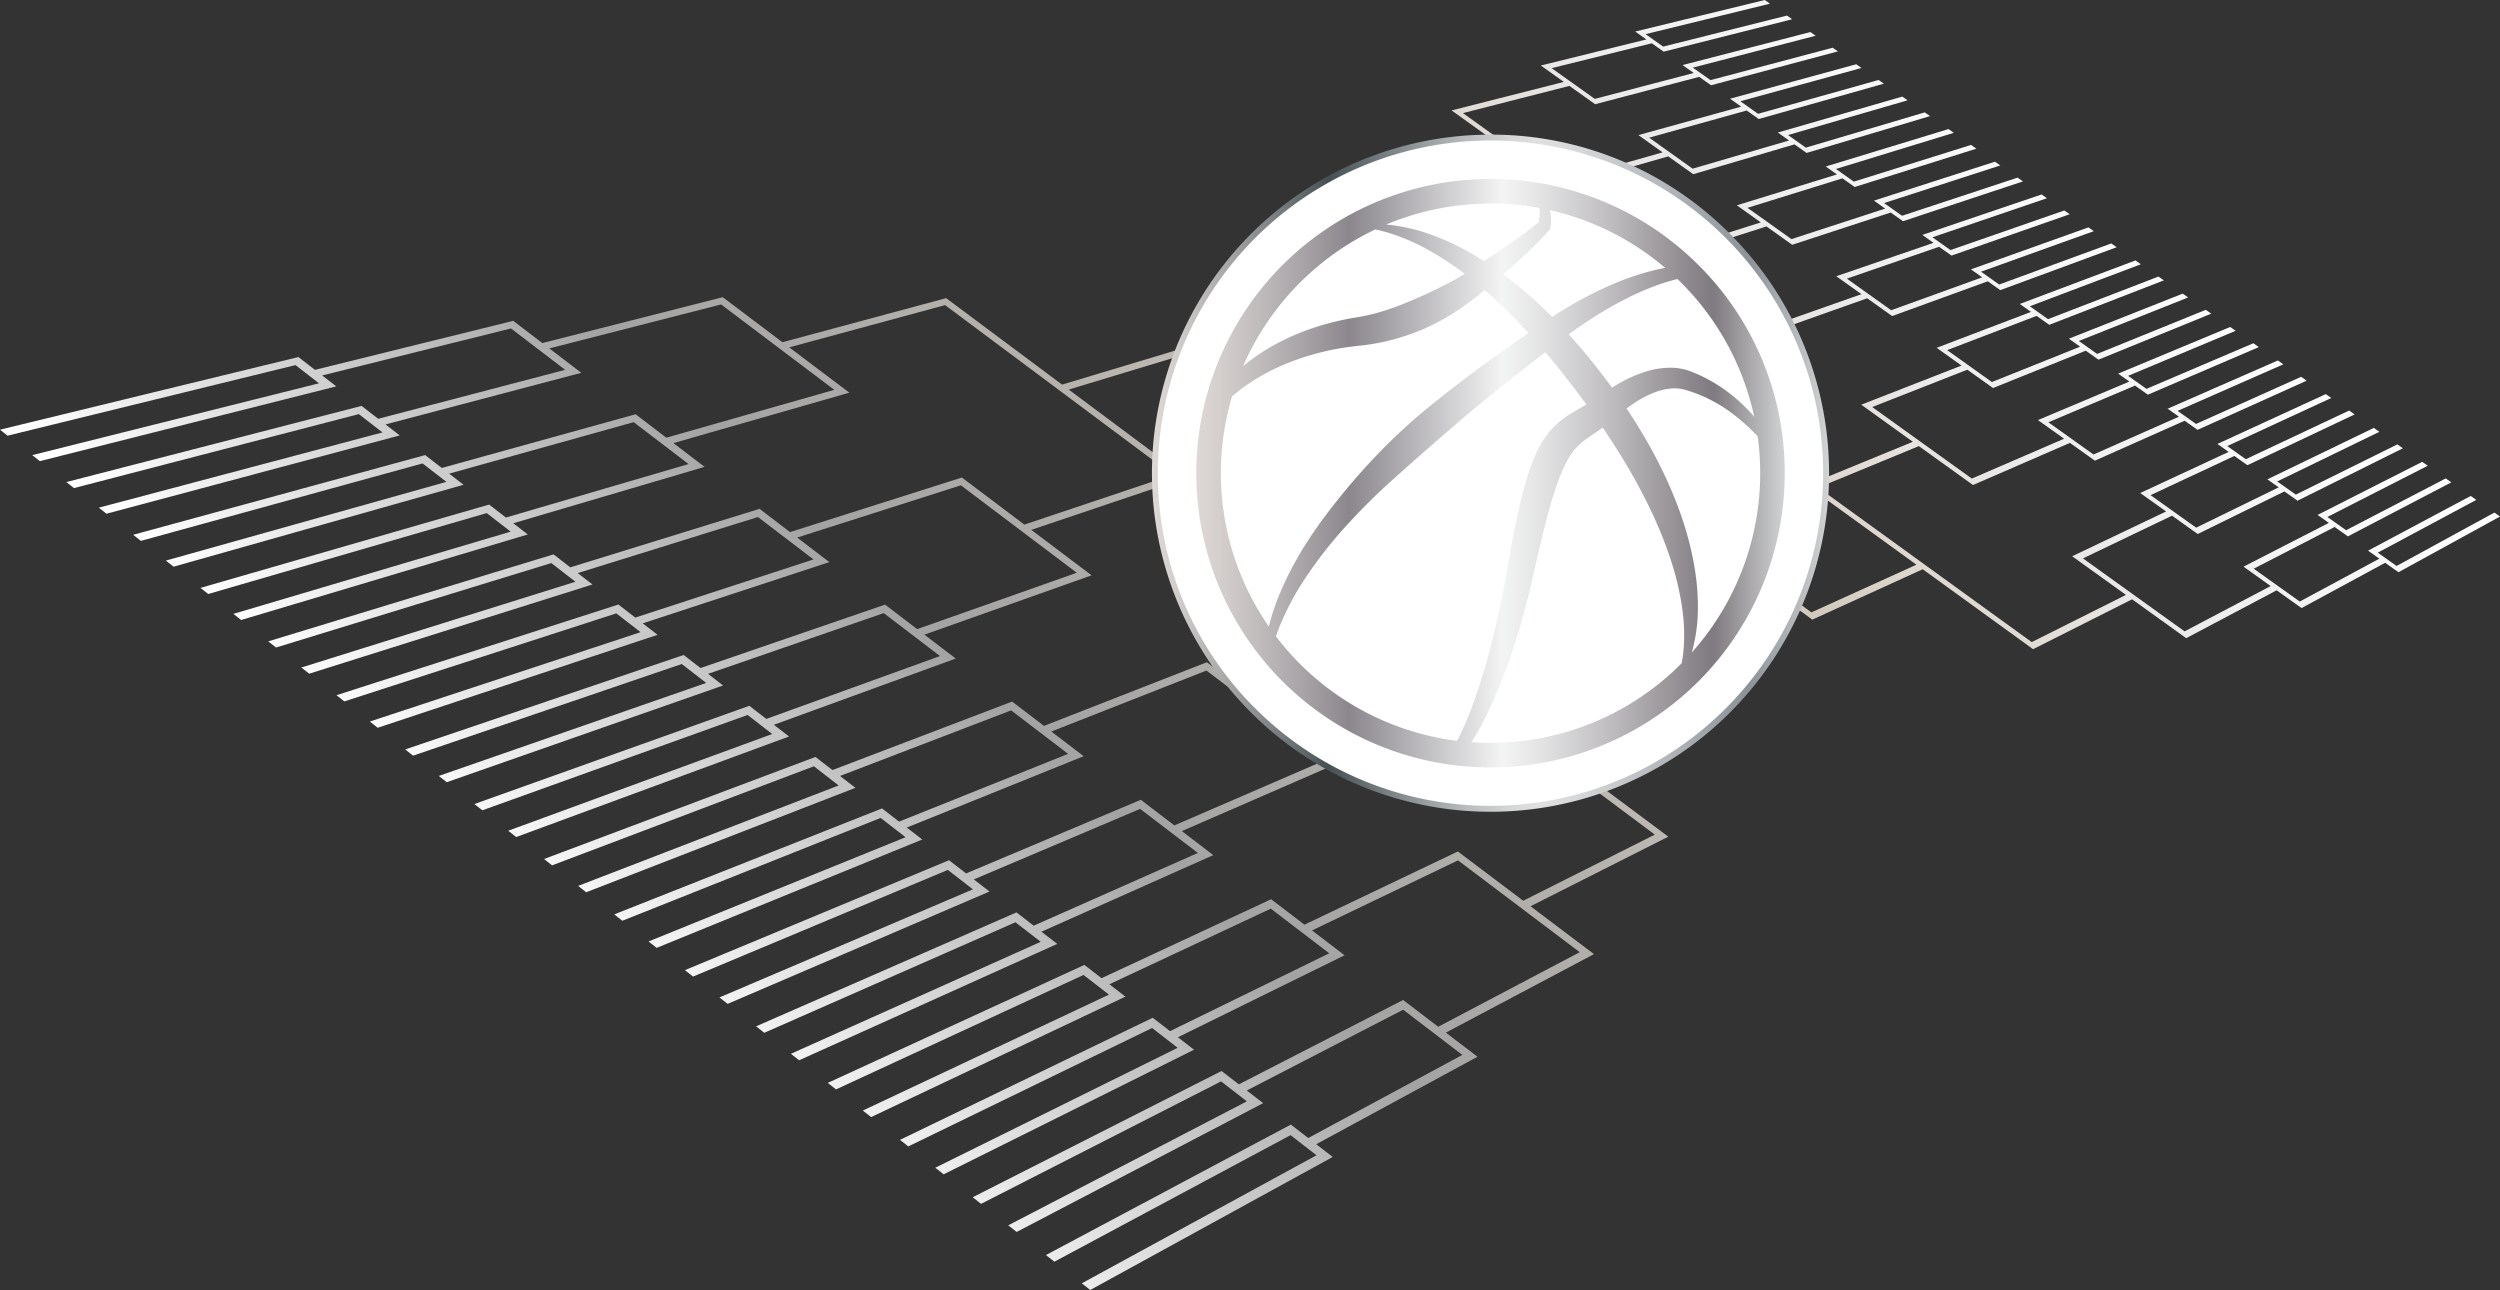
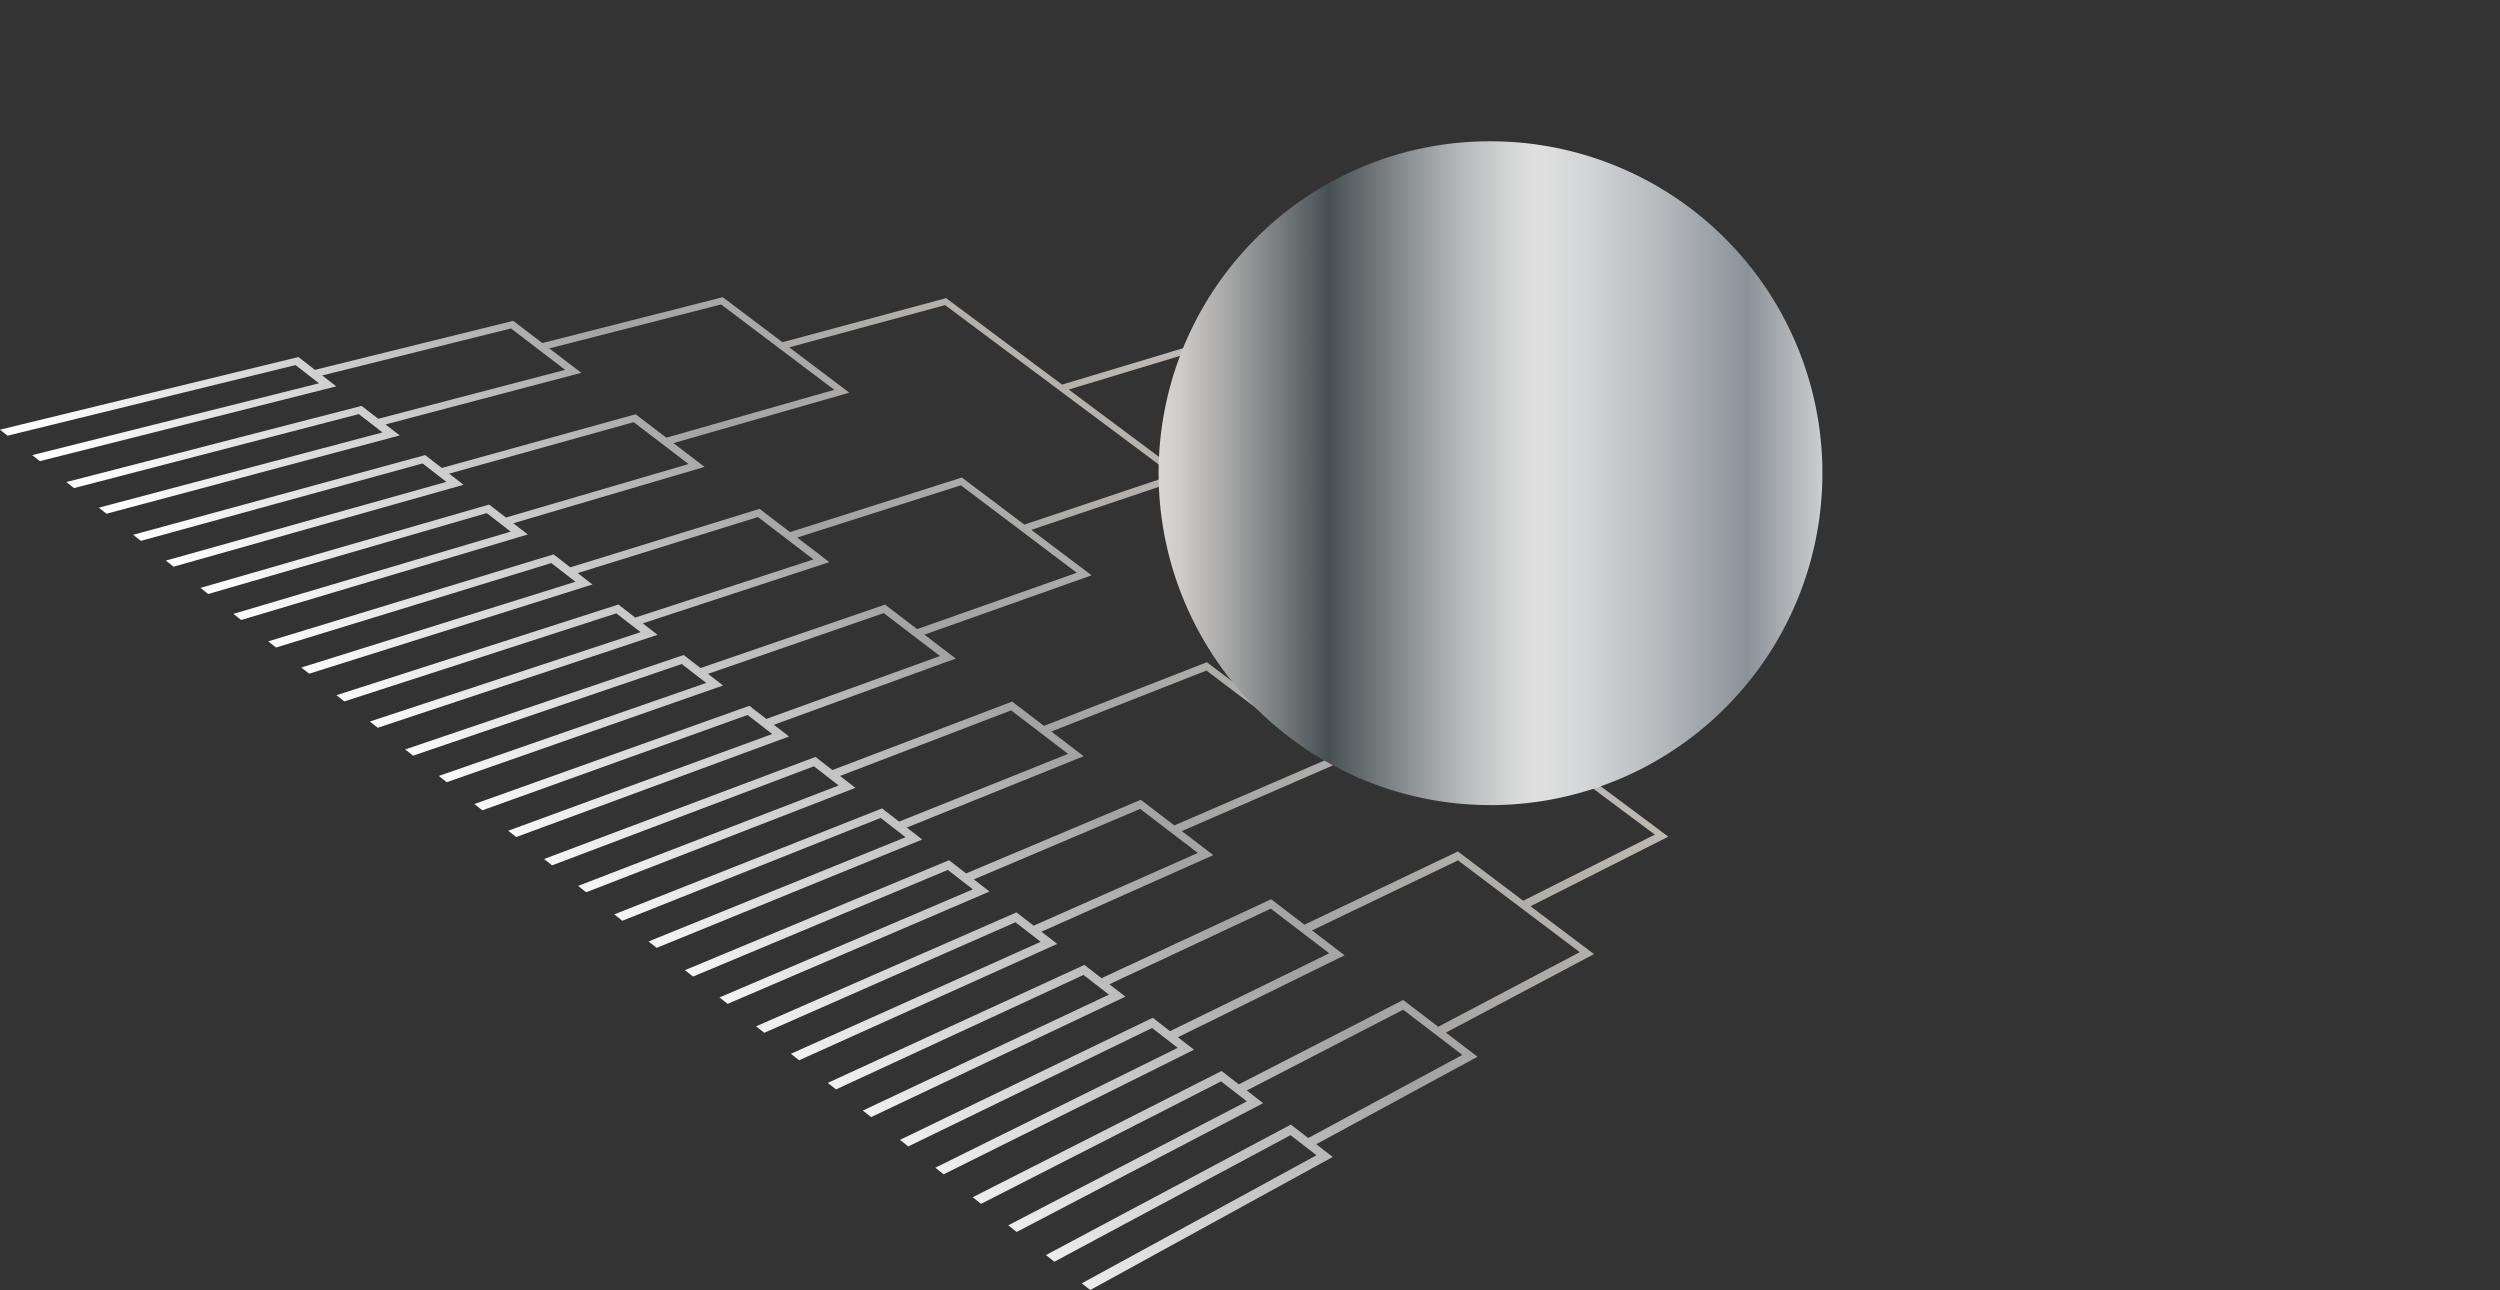
<svg xmlns="http://www.w3.org/2000/svg" xmlns:xlink="http://www.w3.org/1999/xlink" viewBox="0 0 2785.4 1437.26">
  <rect x="0" y="0" width="2785.4" height="1437.26" fill="#333333" stroke="none" />
  <defs>
    <style>.cls-1{fill:url(#linear-gradient);}.cls-2{fill:url(#linear-gradient-2);}.cls-3{fill:url(#Steel);}.cls-4{fill:#fff;}.cls-5{fill:url(#Silver);}</style>
    <linearGradient id="linear-gradient" x1="885.19" y1="554.45" x2="3148.36" y2="-321.13" gradientTransform="matrix(0.89, -0.26, 0.53, 0.92, -467.63, 745.3)" gradientUnits="userSpaceOnUse">
      <stop offset="0" stop-color="#fff" />
      <stop offset="0.25" stop-color="#a3a3a3" />
      <stop offset="0.39" stop-color="#b4b1ad" />
      <stop offset="0.6" stop-color="#d6cdc1" />
      <stop offset="0.79" stop-color="#ededee" />
      <stop offset="0.98" stop-color="#fff" />
    </linearGradient>
    <linearGradient id="linear-gradient-2" x1="1236.58" y1="1004.91" x2="2750.94" y2="419.02" gradientTransform="matrix(0.89, -0.26, 0.53, 0.92, -298.52, 539.22)" xlink:href="#linear-gradient" />
    <linearGradient id="Steel" x1="1283.46" y1="527.23" x2="2037.89" y2="527.23" gradientUnits="userSpaceOnUse">
      <stop offset="0" stop-color="#e5e2df" />
      <stop offset="0" stop-color="#ded9d6" />
      <stop offset="0.04" stop-color="#cfccc9" />
      <stop offset="0.11" stop-color="#a8a8a8" />
      <stop offset="0.21" stop-color="#6a7072" />
      <stop offset="0.26" stop-color="#465053" />
      <stop offset="0.37" stop-color="#878d8f" />
      <stop offset="0.46" stop-color="#b7babb" />
      <stop offset="0.53" stop-color="#d5d6d6" />
      <stop offset="0.57" stop-color="#e0e0e0" />
      <stop offset="0.63" stop-color="#d6d7d8" />
      <stop offset="0.73" stop-color="#bcbfc2" />
      <stop offset="0.86" stop-color="#92989e" />
      <stop offset="0.88" stop-color="#8b9298" />
      <stop offset="1" stop-color="#d1d3d4" />
      <stop offset="1" stop-color="#a7a9ac" />
    </linearGradient>
    <linearGradient id="Silver" x1="1332.85" y1="527.24" x2="1988.5" y2="527.24" gradientUnits="userSpaceOnUse">
      <stop offset="0" stop-color="#e5e2df" />
      <stop offset="0" stop-color="#ded9d6" />
      <stop offset="0.06" stop-color="#cfcac9" />
      <stop offset="0.18" stop-color="#a8a4a7" />
      <stop offset="0.26" stop-color="#8b878d" />
      <stop offset="0.52" stop-color="#f3f4f4" />
      <stop offset="0.58" stop-color="#e5e5e6" />
      <stop offset="0.7" stop-color="#c0bec0" />
      <stop offset="0.86" stop-color="#858085" />
      <stop offset="0.88" stop-color="#807b80" />
      <stop offset="1" stop-color="#d1d3d4" />
      <stop offset="1" stop-color="#a7a9ac" />
    </linearGradient>
  </defs>
  <title>Bracket</title>
  <g id="Layer_2" data-name="Layer 2">
    <g id="Layer_1-2" data-name="Layer 1">
      <polygon class="cls-1" points="1436.67 445.27 1600.58 392.02 1593.61 386.93 1429.44 439.93 1347.17 379.2 1183.33 428.51 1054.14 332.17 871.75 381.28 805.23 331.12 604.23 382.22 571.79 357.46 350.91 412.07 332.45 397.79 0 478.74 8.45 485.41 329.24 406.78 355.43 427.05 35.91 507.08 44.39 513.77 374.71 430.48 358.97 418.31 569.32 365.95 629.69 412.05 421.42 466.61 402.83 452.23 73.95 537.09 82.46 543.8 399.8 461.38 426.15 481.78 110.11 565.63 118.65 572.37 445.36 485.13 429.54 472.88 647.67 415.37 612.03 388.17 803.42 339.2 929.54 434.34 742.4 487.66 708.18 461.54 492.25 521.38 473.68 507.02 148.4 595.85 156.97 602.61 470.82 516.35 497.35 536.88 184.81 624.58 193.41 631.37 516.49 540.12 500.42 527.7 706.04 470.35 767.15 517.02 563.68 576.62 544.99 562.16 223.38 655.01 232 661.81 542.29 571.67 569 592.33 260.04 683.94 268.69 690.77 588.07 595.48 571.9 582.98 785 520.17 750.3 493.69 946.31 437.5 879.34 387 1052.98 339.94 1306.52 529.1 1141.27 584.49 1071.71 532.05 880.21 592.83 846.27 566.92 635.43 632.11 616.75 617.66 298.87 714.58 307.56 721.43 614.25 627.35 641.12 648.15 335.79 743.71 344.51 750.59 660.12 651.2 643.7 638.51 844.47 576.05 906.35 623.31 707.8 688.08 688.99 673.53 374.89 774.57 383.63 781.47 686.67 683.39 713.72 704.33 412.07 803.91 420.85 810.84 732.64 707.29 716.13 694.51 924.05 626.28 888.21 598.93 1070.54 540.71 1199.71 638.16 1021.86 700.93 986.09 673.63 780.49 744.3 761.69 729.76 451.44 834.98 460.25 841.93 759.57 739.81 786.8 760.89 488.88 864.52 497.73 871.5 805.63 763.74 788.87 750.78 984.63 683.09 1047.29 730.94 853.8 800.99 834.89 786.37 528.54 895.82 537.4 902.81 832.95 796.59 860.36 817.8 566.23 925.56 575.14 932.59 879.11 820.56 862.24 807.52 1064.84 733.73 1029.96 707.11 1216.2 640.99 1149.04 590.35 1322.1 531.99 1190.75 434.04 1346.71 386.81 1859.76 765.72 1720.73 829.25 1578.13 722.91 1414.24 790.31 1344.64 737.83 1163.15 808.76 1127.65 781.67 927.46 857.96 908.55 843.34 606.16 957.07 615.1 964.13 906.82 853.76 934.4 875.11 644.13 987.03 653.11 994.12 953.07 877.77 935.95 864.53 1126.56 791.47 1190.02 839.93 1001.75 915.41 982.71 900.69 684.36 1018.77 693.36 1025.87 981.17 911.3 1008.94 932.79 722.59 1048.94 731.62 1056.07 1027.53 935.35 1010.3 922.02 1207.41 842.54 1171.37 815.03 1344.14 747.11 1476.47 846.94 1308.43 919.63 1271.04 891.09 1076.39 973.14 1057.36 958.42 763.1 1080.9 772.16 1088.06 1056.02 969.23 1083.97 990.86 801.6 1111.29 810.7 1118.47 1102.48 993.31 1085 979.8 1270.3 901.23 1334.58 950.31 1151.67 1031.36 1132.52 1016.54 842.4 1143.48 851.53 1150.69 1131.37 1027.55 1159.51 1049.33 881.19 1174.09 890.35 1181.32 1177.94 1051.67 1160.34 1038.06 1351.82 952.73 1316.76 925.98 1492.67 849.44 1422.2 796.31 1578.19 731.79 1843.74 929.91 1697.08 1003.56 1624.28 948.66 1453.37 1030.24 1416.23 1001.9 1227.31 1089.85 1208.17 1075.05 922.26 1206.51 931.46 1213.76 1207.22 1086.25 1235.56 1108.17 961.32 1237.33 970.56 1244.62 1253.89 1110.41 1236.04 1096.6 1415.88 1012.4 1480.98 1062.11 1303.6 1148.86 1284.33 1133.95 1002.71 1269.99 1011.97 1277.3 1283.59 1145.35 1312.12 1167.43 1042.06 1301.03 1051.35 1308.37 1330.36 1169.55 1312.38 1155.65 1498.05 1064.33 1461.79 1036.66 1624.45 958.58 1760.07 1060.89 1602.41 1143.97 1563.31 1114.13 1380.26 1208.14 1361 1193.25 1083.73 1333.92 1093.06 1341.28 1360.47 1204.84 1389.19 1227.07 1123.36 1365.19 1132.73 1372.58 1407.35 1229.09 1389.11 1214.98 1563.33 1124.99 1629.27 1175.35 1457.59 1267.95 1438.2 1252.95 1165.34 1398.32 1174.74 1405.73 1437.87 1264.75 1466.79 1287.13 1205.26 1429.82 1214.69 1437.26 1484.85 1289.03 1466.5 1274.84 1646.18 1177.38 1610.94 1150.49 1775.96 1063.03 1705.24 1009.71 1858.78 932.19 1728.51 835.05 1874.07 768.15 1436.67 445.27" />
-       <polygon class="cls-2" points="2332.84 257.55 2326.84 253.33 2195.94 300.1 2208.48 308.98 2107.08 345.64 2057.71 310.45 2160.46 274.97 2174.3 284.77 2305.99 238.69 2300.01 234.49 2173.15 278.62 2153.05 264.38 2280.61 220.86 2274.64 216.67 2141.77 261.73 2154.25 270.57 2045.91 307.76 2073.95 327.76 1964.56 366.3 1855.74 288.15 1968.16 252.31 1996.8 272.74 2106.55 236.78 2120.24 246.47 2253.89 202.09 2247.93 197.9 2119.18 240.4 2099.18 226.24 2228.63 184.34 2222.68 180.16 2087.85 223.53 2100.38 232.41 1995.95 266.41 1947.05 231.55 2052.79 198.7 2066.41 208.35 2202.01 165.65 2196.08 161.48 2065.47 202.36 2045.55 188.26 2176.86 147.97 2170.94 143.81 2034.18 185.51 2046.64 194.34 1935.14 228.76 1961.81 247.79 1843.27 285.35 1901.05 326.86 1781.92 366.69 1553.64 201.44 1679.23 167.49 1737.06 209.04 1858.69 174.23 1886.51 194.08 1999.38 160.86 2012.84 170.4 2150.37 129.36 2144.46 125.21 2011.99 164.49 1992.17 150.46 2125.33 111.77 2119.43 107.63 1980.75 147.66 1993.26 156.52 1885.87 187.93 1837.43 153.39 1946.11 123.12 1959.5 132.61 2098.95 93.23 2093.07 89.11 1958.76 126.79 1939.03 112.82 2074.01 75.72 2068.14 71.59 1927.56 109.99 1940.01 118.81 1825.43 150.51 1852.4 169.75 1736.7 202.66 1629.98 126.01 1748.59 95.71 1777.24 116.14 1893.17 85.63 1906.41 95.01 2047.75 57.27 2041.89 53.16 1905.76 89.27 1886.12 75.36 2022.92 39.83 2017.07 35.72 1874.61 72.48 1887.1 81.33 1776.82 110.17 1728.82 75.95 1840.38 48.23 1853.56 57.57 1996.77 21.45 1990.94 17.36 1853.02 51.91 1833.46 38.06 1972.05 4.09 1966.23 0 1821.91 35.14 1834.34 43.95 1716.73 72.98 1742.36 91.27 1617.31 123.01 1672.79 162.87 1540.36 198.43 1651.35 278.8 1512.44 320.26 1929.89 625.13 1778.6 689.43 1786.03 694.92 1937.05 630.36 2019.2 690.36 2142.2 634.24 2265.17 723.29 2375.49 667.72 2435.76 711.03 2536.55 657.7 2564.29 677.49 2657.45 627.03 2672.3 637.54 2785.4 575.49 2779.17 571.11 2670.17 630.58 2649.22 615.74 2758.99 556.93 2752.78 552.57 2638.38 613.52 2650.98 622.45 2562.3 670.21 2511.02 633.64 2601.15 587.14 2615.93 597.61 2731.18 537.39 2724.98 533.04 2613.92 590.75 2593.06 575.98 2704.89 518.92 2698.7 514.58 2582.17 573.7 2594.71 582.58 2499.62 631.36 2529.9 652.95 2433.97 703.43 2320.76 622.13 2419.98 574.56 2448.61 594.98 2545.22 547.53 2559.82 557.87 2677.21 499.47 2671.03 495.13 2557.92 551.09 2537.17 536.4 2651.03 481.09 2644.87 476.75 2526.22 534.07 2538.81 542.99 2446.86 587.9 2396.07 551.68 2489.44 508.01 2503.98 518.31 2623.47 461.72 2617.32 457.4 2502.19 511.63 2481.53 497 2597.41 443.41 2591.28 439.11 2470.54 494.62 2483.06 503.5 2384.56 549.3 2413.39 569.86 2308.72 619.75 2368.66 662.82 2263.67 715.4 2025.88 543.27 2137.92 497.04 2198.24 540.38 2306.26 493.45 2334.03 513.26 2434.03 468.76 2448.4 478.94 2569.96 424.14 2563.84 419.84 2446.72 472.34 2426.16 457.78 2544.02 405.91 2537.91 401.62 2415.11 455.36 2427.68 464.26 2332.51 506.38 2282.2 470.5 2378.76 429.61 2393.07 439.75 2516.7 386.72 2510.62 382.44 2391.5 433.24 2371.03 418.75 2490.88 368.57 2484.8 364.3 2359.93 416.27 2372.45 425.14 2270.59 468.02 2299.73 488.8 2196.93 533.2 2085.95 453.49 2191.91 411.9 2220.55 432.33 2323.87 390.72 2338 400.74 2463.68 349.47 2457.61 345.2 2336.53 394.31 2316.16 379.89 2437.96 331.4 2431.91 327.15 2305.02 377.37 2317.57 386.26 2219.26 425.63 2169.43 390.09 2269.11 351.94 2283.18 361.9 2410.88 312.38 2404.85 308.14 2281.82 355.57 2261.54 341.21 2385.29 294.4 2379.26 290.16 2250.36 338.65 2262.85 347.5 2157.72 387.51 2185.45 407.29 2073.7 450.9 2131.22 492.23 2013.04 540.71 2135.21 629.18 2018.18 682.27 1526.32 323.22 1658.05 283.65 1782.4 373.69 1907.62 331.58 1965.39 373.08 2080.35 332.33 2108.15 352.15 2214.71 313.4 2228.62 323.25 2358.33 275.45 2352.31 271.23 2227.36 317 2207.18 302.71 2332.84 257.55" />
-       <path class="cls-3" d="M1660.67,157.43a369.8,369.8,0,1,1-261.49,108.31,367.39,367.39,0,0,1,261.49-108.31m0-7.41A377.21,377.21,0,1,0,1927.4,260.5,374.74,374.74,0,0,0,1660.67,150Z" />
-       <path class="cls-4" d="M1398.59,789.32A370.65,370.65,0,1,0,1290,527.23a368.22,368.22,0,0,0,108.56,262.09" />
-       <path class="cls-5" d="M1892.48,295.43a327.82,327.82,0,1,0,96,231.81A325.68,325.68,0,0,0,1892.48,295.43Zm62,168.8c-4-4.66-8.3-9.18-12.83-13.44a176.47,176.47,0,0,0-47.22-32.44c-2.2-1-4.42-2-6.66-2.92l-3.37-1.35-.79-.31-1-.38c-.65-.23-1.31-.46-2-.67a63.89,63.89,0,0,0-16.22-2.93,90.35,90.35,0,0,0-31.12,4.36,149.3,149.3,0,0,0-27.54,11.92c-3.32,1.82-6.54,3.78-9.73,5.8-8.34-11.33-16.92-22.49-25.78-33.35-7.3-8.82-14.73-17.55-22.43-26q12.46-9.1,25.39-17.48c11.05-7.18,22.41-13.86,34.07-19.93a316.29,316.29,0,0,1,35.84-16.21c6.12-2.31,12.32-4.38,18.58-6.12,2.42-.69,4.85-1.3,7.29-1.87A300.38,300.38,0,0,1,1954.48,464.23Zm-229.17-207,1.59-1.8.34-1.48c.09-.41.11-.56.16-.82l.11-.67.16-1.29c.1-.85.17-1.67.21-2.5.09-1.65.11-3.28.07-4.91a62.39,62.39,0,0,0-1-9.61,299.79,299.79,0,0,1,128.32,64.34c-5.88,1.08-11.68,2.39-17.43,3.9A311,311,0,0,0,1798.31,316c-12.83,5.41-25.31,11.55-37.5,18.18-10.77,5.86-21.22,12.25-31.48,18.91-6.64-6.69-13.42-13.25-20.46-19.55-5.56-5-11.19-9.93-17-14.67q-8.39-6.83-17.09-13.29l3.32-2.85c5.5-4.73,10.88-9.59,16.25-14.5s10.62-9.92,15.8-15.06S1720.41,262.75,1725.31,257.23Zm-12-7.09,0-.06C1713.31,250.14,1713.3,250.17,1713.3,250.14Zm2-18.39c.1,1.2.17,2.41.19,3.61a50.18,50.18,0,0,1-.52,7.76c-.18,1.27-.42,2.53-.7,3.76-.08.34-.17.67-.25,1-5,4.06-10.16,8-15.37,11.87-5.67,4.19-11.44,8.28-17.23,12.34s-11.68,8-17.55,12c-3.42,2.3-6.88,4.6-10.34,6.85a295.16,295.16,0,0,0-58.18-29.22,203.23,203.23,0,0,0-43.73-10.78c-2.41-.31-4.83-.53-7.26-.72a300.74,300.74,0,0,1,170.93-18.46Zm-183,23.88a175.3,175.3,0,0,1,17.32,4.56,231.9,231.9,0,0,1,39,16.8,335.86,335.86,0,0,1,43.31,28.08c-1,.63-2,1.28-3.06,1.89-5.76,3.45-11.65,6.69-17.61,9.77-11.91,6.16-24,11.81-36.12,17a326.78,326.78,0,0,1-36.89,13.74c-6.26,1.82-12.56,3.43-18.91,4.69-3.28.66-6,1.12-9.88,1.74-3.62.6-7.22,1.29-10.82,2-28.75,5.84-56.92,15.72-82.44,30.43a224.2,224.2,0,0,0-31.19,21.56A302.32,302.32,0,0,1,1532.26,255.63ZM1372.58,441.85c1.09-1,2.19-1.91,3.3-2.85,5.14-4.28,10.54-8.25,16.07-12s11.3-7.16,17.14-10.4,11.83-6.18,17.93-8.87a286,286,0,0,1,76.78-21.27c3.3-.45,6.62-.84,9.94-1.2,3.08-.32,7.28-.78,10.9-1.31q11.19-1.61,22.12-4.29A244.51,244.51,0,0,0,1589,365.3a249.57,249.57,0,0,0,38.36-21.74q9.07-6.21,17.72-13,4.33-3.37,8.57-6.9l.57-.49c1.05.91,2.1,1.82,3.15,2.75q8,7,15.61,14.34c5.1,4.9,10.17,9.84,15.1,14.92s10,10.44,14.86,15.77l-11.33,7.88q-16.68,11.68-33.26,23.63-33,24-65,49.9c-42.64,34.4-80.6,74.9-114.12,118.81-8.33,11-16.34,22.31-23.75,34A381.21,381.21,0,0,0,1435,641.4a307.07,307.07,0,0,0-16.06,38.39c-2,6-3.76,12.1-5.31,18.24a300.07,300.07,0,0,1-41-256.17Zm49,267.16a237.9,237.9,0,0,1,9.84-24.26,307,307,0,0,1,19-34.68,481.52,481.52,0,0,1,48.22-62.86,730.63,730.63,0,0,1,56.62-55.94q29.74-26.57,60-52.72c20.12-17.57,40.88-34.5,61.89-51.21q15.72-12.59,31.69-25l12.84-10c7.55,8.9,15,17.92,22.15,27.16,8.09,10.28,16,20.65,23.63,31.2-2.53,1.49-5.11,3-7.78,4.47-3.93,2.2-8,4.61-12.25,7.36a94.8,94.8,0,0,0-12.74,9.7,86,86,0,0,0-11.21,12.33,111.53,111.53,0,0,0-8.51,13.52,139.53,139.53,0,0,0-6.38,13.72c-1.86,4.57-3.55,9.11-5.06,13.65-5.94,18.18-10.16,36.14-14,54.08-1.91,9-3.74,17.92-5.35,26.89l-2.41,13.44-2.3,13.31q-2.32,13.17-4.92,26.27c-1.72,8.73-3.48,17.46-5.39,26.15q-5.73,26.07-12.86,51.75-3.59,12.82-7.69,25.47T1639.93,788c-3.16,8.25-6.42,16.45-10.11,24.42-1.84,4-3.74,7.93-5.75,11.78-.22.42-.45.81-.67,1.22A300.54,300.54,0,0,1,1421.6,709Zm217.84,117.93c1.52-2.37,3-4.75,4.43-7.16,4.71-8,9.1-16.14,13.11-24.44s7.79-16.69,11.37-25.16,6.83-17.05,10-25.66c6.34-17.22,11.84-34.69,16.87-52.28,2.5-8.79,4.93-17.61,7.17-26.47s4.34-17.74,6.36-26.64l3-13.22,3-13.06c2.07-8.69,4.07-17.36,6.24-26,4.33-17.17,9-34.22,14.87-50.14a176.56,176.56,0,0,1,9.66-22.39,77.73,77.73,0,0,1,5.76-9.43,59.48,59.48,0,0,1,6.68-7.91,84.69,84.69,0,0,1,8.42-7.11c3.17-2.37,6.77-4.73,10.48-7.3,2.89-2,5.85-4,8.83-6.14q4.2,6.19,8.28,12.44c7.85,11.84,15.25,24,22.36,36.2s13.74,24.75,20,37.39c3.12,6.33,6.08,12.74,8.93,19.18s5.61,12.93,8.15,19.5c10.23,26.21,18.08,53.42,21.46,81.36a199.44,199.44,0,0,1,.83,42.2c-.46,4.75-1.14,9.51-2.07,14.24a299.54,299.54,0,0,1-213,88.72C1653.53,827.71,1646.46,827.44,1639.44,826.95Zm245.49-100c0-.14.09-.28.13-.42a180.75,180.75,0,0,0,6.6-44.73c.81-30.28-4.4-60.42-12.79-89.28q-3.19-10.83-6.94-21.46c-2.52-7.08-5.27-14.07-8.13-21-5.68-13.89-12.21-27.37-19.1-40.63s-14.5-26.11-22.34-38.78q-4.94-7.8-10.08-15.45c2.52-1.92,5.08-3.79,7.71-5.55a120.1,120.1,0,0,1,21.63-11.7,66.77,66.77,0,0,1,22.39-5.22,43,43,0,0,1,10.75.9c.44.09.87.2,1.3.31l.6.15.82.24,3.07.92q3.06.94,6.08,2a163.53,163.53,0,0,1,23.49,10.54,169.46,169.46,0,0,1,21.81,14.3,221,221,0,0,1,19.93,17.42c2.22,2.19,4.38,4.44,6.51,6.72A299.94,299.94,0,0,1,1884.93,727Z" />
+       <path class="cls-3" d="M1660.67,157.43a369.8,369.8,0,1,1-261.49,108.31,367.39,367.39,0,0,1,261.49-108.31m0-7.41Z" />
    </g>
  </g>
</svg>